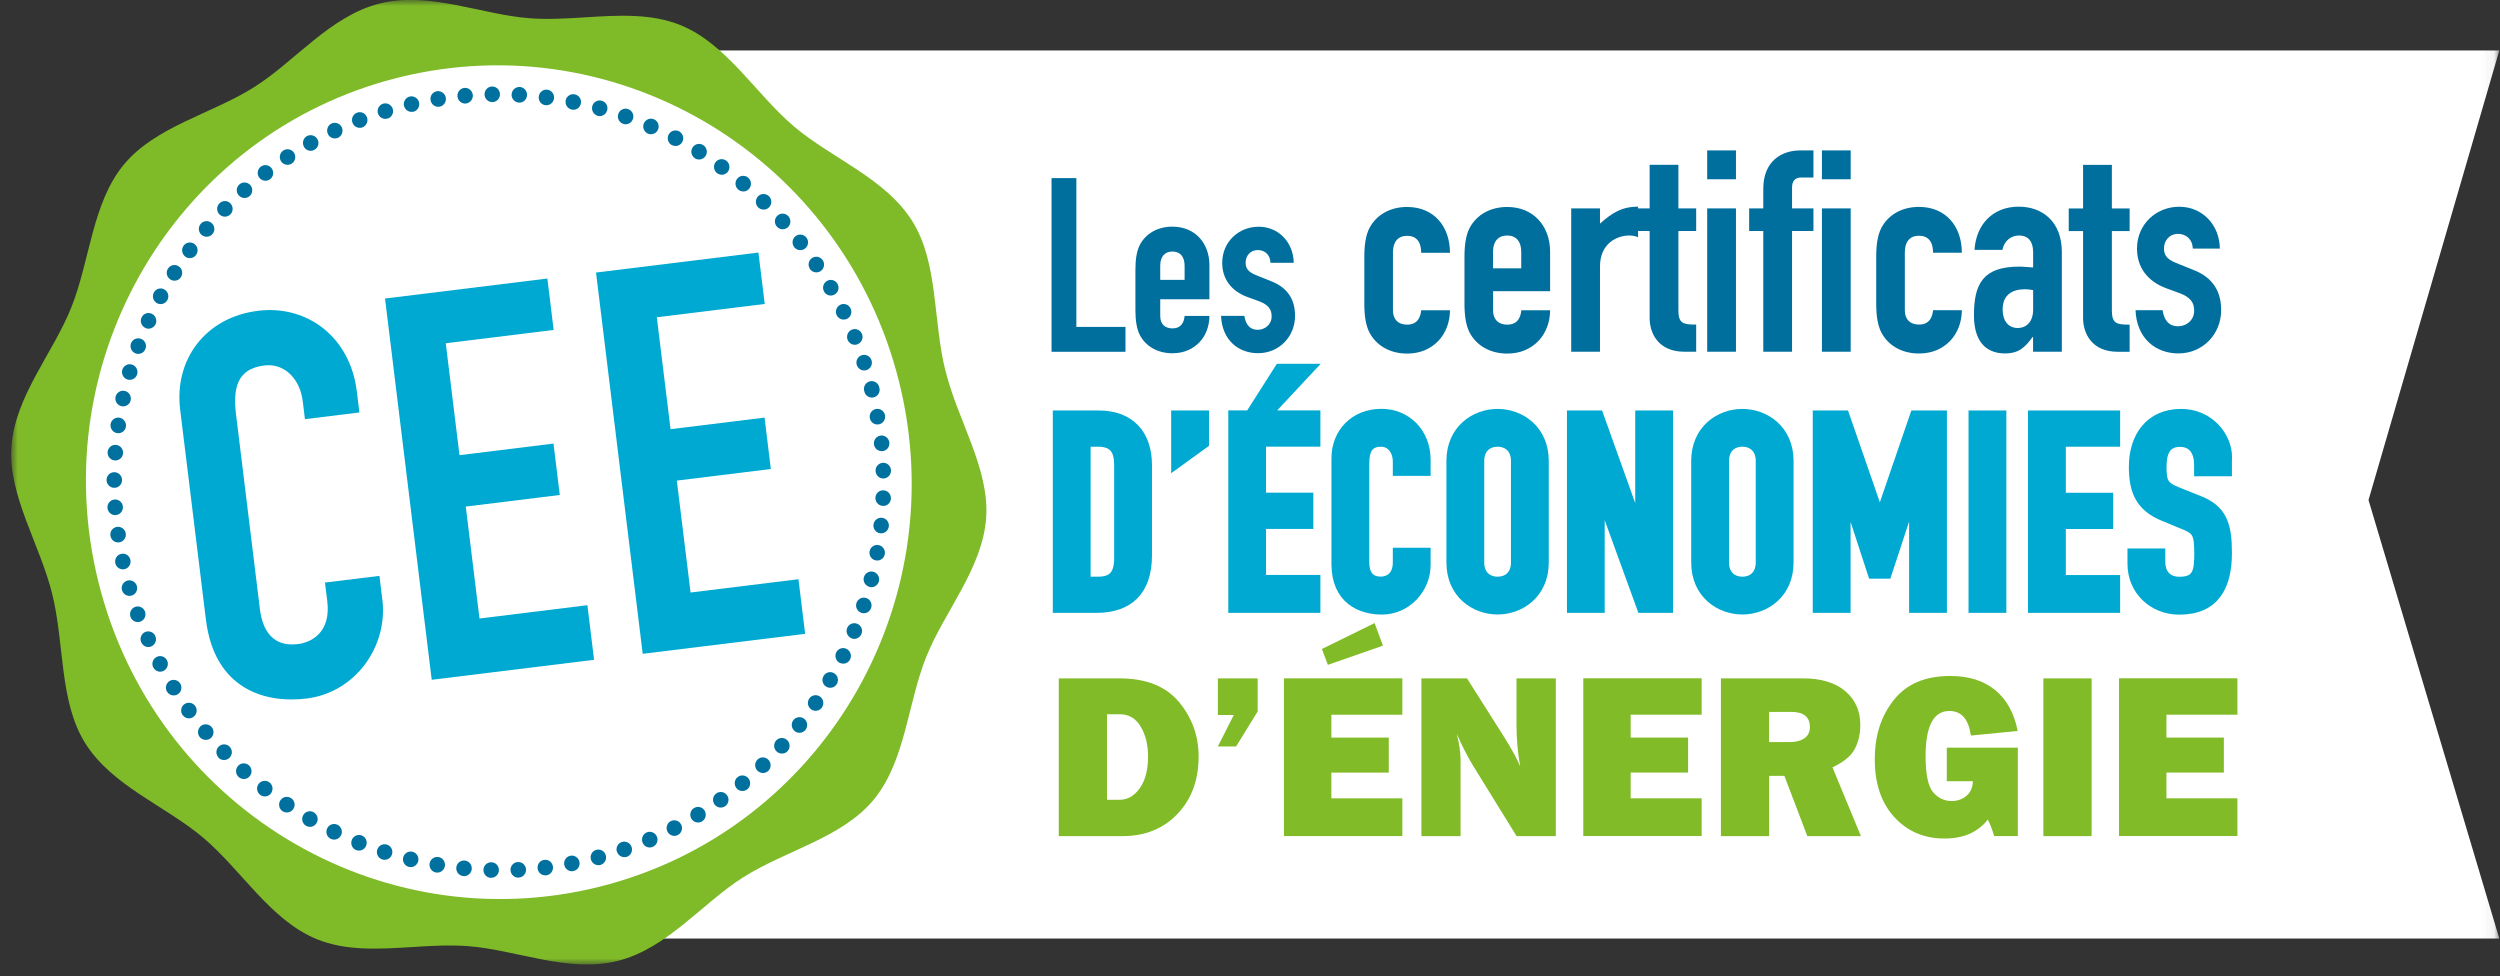
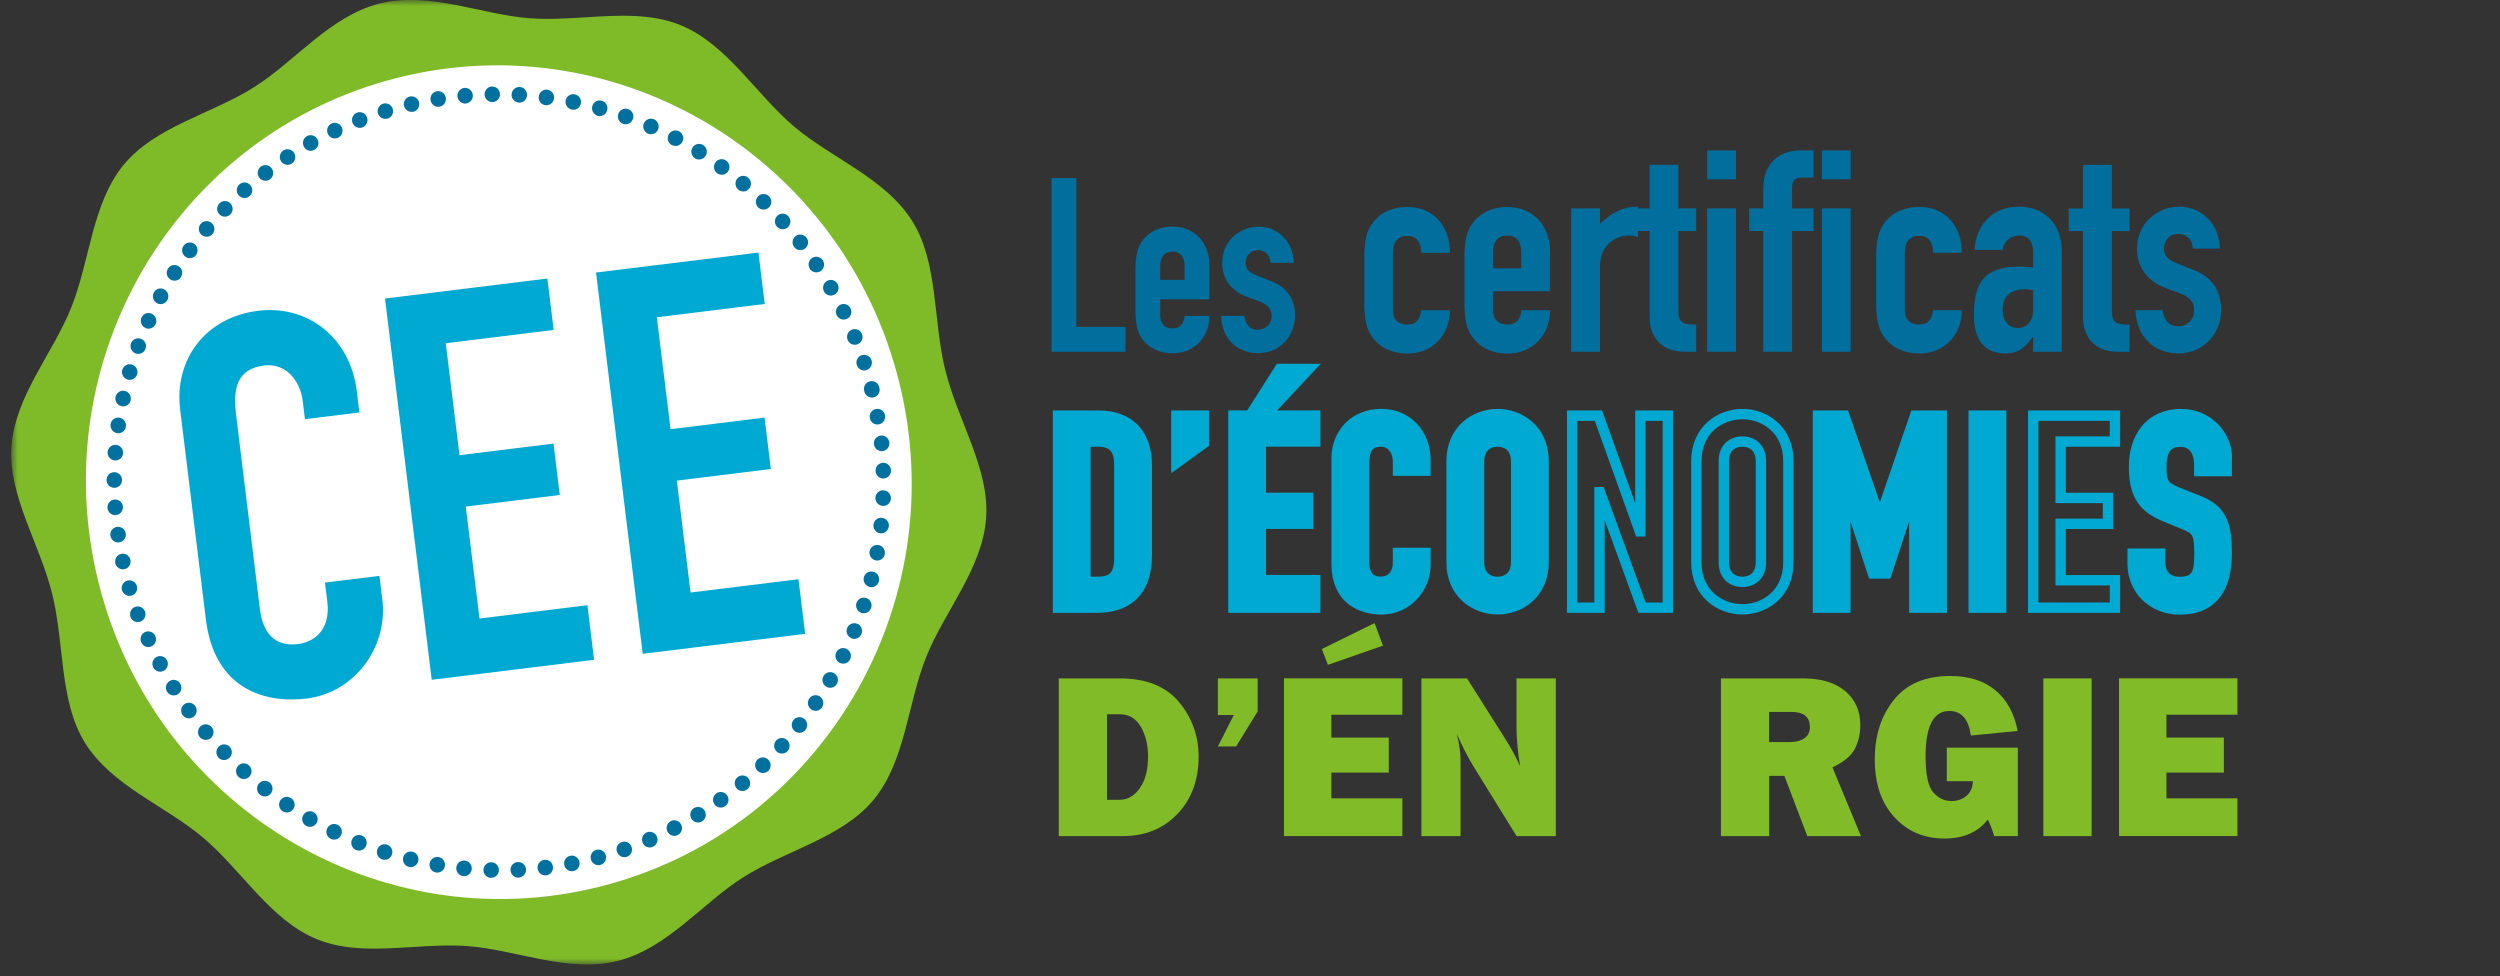
<svg xmlns="http://www.w3.org/2000/svg" width="210" height="82" viewBox="0 0 210 82" fill="none">
  <rect x="0" y="0" width="210" height="82" fill="#333333" stroke="none" />
  <g clip-path="url(#clip0_3725_975)">
    <mask id="mask0_3725_975" style="mask-type:luminance" maskUnits="userSpaceOnUse" x="0" y="0" width="210" height="82">
      <path d="M209.941 0H0.941V81.008H209.941V0Z" fill="white" />
    </mask>
    <g mask="url(#mask0_3725_975)">
-       <path d="M32.783 4.24V78.838H209.941L198.955 42.003L209.941 4.24H32.783Z" fill="white" />
      <path d="M88.33 14.961H90.415V27.46H94.54V29.55H88.33V14.961Z" fill="#006F9E" />
      <path d="M97.46 25.147V26.558C97.46 27.211 97.851 27.584 98.483 27.584C99.278 27.584 99.467 26.989 99.506 26.538H101.591C101.591 27.401 101.285 28.198 100.751 28.753C100.197 29.328 99.441 29.674 98.483 29.674C97.219 29.674 96.255 29.08 95.766 28.178C95.479 27.643 95.375 26.911 95.375 26.068V22.645C95.375 21.802 95.479 21.07 95.766 20.534C96.255 19.633 97.219 19.038 98.483 19.038C100.405 19.038 101.591 20.449 101.591 22.272V25.14H97.467L97.46 25.147ZM97.46 23.507H99.506V22.318C99.506 21.54 99.115 21.129 98.483 21.129C97.851 21.129 97.46 21.54 97.46 22.318V23.507Z" fill="#006F9E" />
      <path d="M106.719 22.07C106.699 21.371 106.211 21.005 105.657 21.005C105.005 21.005 104.634 21.515 104.634 22.05C104.634 22.442 104.738 22.808 105.514 23.115L106.738 23.605C108.289 24.2 108.784 25.304 108.784 26.532C108.784 28.25 107.475 29.668 105.676 29.668C104.041 29.668 102.653 28.584 102.568 26.532H104.53C104.614 27.107 104.875 27.702 105.65 27.702C106.243 27.702 106.817 27.27 106.817 26.578C106.817 26.003 106.569 25.617 105.774 25.31L104.771 24.945C103.461 24.455 102.666 23.468 102.666 22.076C102.666 20.312 104.054 19.045 105.729 19.045C107.403 19.045 108.648 20.358 108.674 22.076H106.712L106.719 22.07Z" fill="#006F9E" />
      <path d="M117.008 26.081C117.008 26.839 117.458 27.27 118.194 27.27C119.119 27.27 119.328 26.584 119.38 26.061H121.797C121.797 27.061 121.439 27.982 120.827 28.629C120.188 29.296 119.308 29.701 118.201 29.701C116.735 29.701 115.621 29.015 115.054 27.969C114.721 27.349 114.604 26.499 114.604 25.526V21.56C114.604 20.587 114.721 19.731 115.054 19.116C115.621 18.071 116.735 17.385 118.201 17.385C120.429 17.385 121.797 18.999 121.797 21.233H119.38C119.38 20.26 118.931 19.809 118.194 19.809C117.458 19.809 117.008 20.286 117.008 21.188V26.101V26.081ZM125.42 24.441V26.081C125.42 26.839 125.87 27.27 126.606 27.27C127.531 27.27 127.74 26.584 127.792 26.061H130.209C130.209 27.061 129.851 27.982 129.238 28.629C128.6 29.296 127.72 29.701 126.613 29.701C125.147 29.701 124.032 29.015 123.465 27.969C123.133 27.349 123.016 26.499 123.016 25.526V21.56C123.016 20.587 123.133 19.731 123.465 19.116C124.032 18.071 125.147 17.385 126.613 17.385C128.841 17.385 130.209 19.025 130.209 21.135V24.461H125.427L125.42 24.441ZM125.42 22.54H127.785V21.161C127.785 20.26 127.336 19.783 126.6 19.783C125.863 19.783 125.414 20.26 125.414 21.161V22.54H125.42ZM131.982 17.503H134.399V18.783C135.396 17.908 136.197 17.359 137.598 17.359V19.927C137.364 19.829 137.123 19.783 136.862 19.783C135.845 19.783 134.399 20.423 134.399 22.396V29.544H131.982V17.503ZM138.569 13.844H140.986V17.503H142.479V19.404H140.986V26.075C140.986 27.192 141.41 27.264 142.479 27.264V29.544H141.482C139.305 29.544 138.569 28.002 138.569 26.715V19.404H137.364V17.503H138.569V13.844ZM143.404 12.635H145.821V15.059H143.404V12.635ZM143.404 17.503H145.821V29.544H143.404V17.503ZM148.115 19.404H146.929V17.503H148.115V15.863C148.115 13.537 149.652 12.635 151.216 12.635H152.33V14.915H151.242C150.793 14.915 150.532 15.223 150.532 15.745V17.503H152.33V19.404H150.532V29.544H148.115V19.404ZM153.041 12.635H155.458V15.059H153.041V12.635ZM153.041 17.503H155.458V29.544H153.041V17.503ZM160.006 26.075C160.006 26.832 160.456 27.264 161.192 27.264C162.117 27.264 162.326 26.578 162.378 26.055H164.795C164.795 27.055 164.437 27.976 163.824 28.623C163.186 29.289 162.306 29.694 161.198 29.694C159.732 29.694 158.618 29.008 158.051 27.963C157.719 27.342 157.602 26.493 157.602 25.519V21.553C157.602 20.58 157.719 19.724 158.051 19.11C158.618 18.065 159.732 17.379 161.198 17.379C163.427 17.379 164.795 18.992 164.795 21.227H162.378C162.378 20.253 161.928 19.802 161.192 19.802C160.456 19.802 160.006 20.279 160.006 21.181V26.094V26.075ZM170.783 28.309H170.737C170.099 29.184 169.578 29.688 168.418 29.688C167.258 29.688 165.812 29.139 165.812 26.48C165.812 23.82 166.593 22.396 169.623 22.396C169.956 22.396 170.288 22.442 170.783 22.468V21.207C170.783 20.397 170.477 19.783 169.578 19.783C168.965 19.783 168.346 20.207 168.203 20.991H165.857C165.929 19.92 166.307 19.018 166.945 18.378C167.584 17.738 168.483 17.359 169.571 17.359C171.584 17.359 173.194 18.64 173.194 21.161V29.544H170.777V28.309H170.783ZM170.783 24.369C170.522 24.324 170.333 24.297 170.118 24.297C169.076 24.297 168.222 24.722 168.222 26.009C168.222 26.937 168.698 27.551 169.48 27.551C170.262 27.551 170.783 26.983 170.783 26.009V24.369ZM174.979 13.851H177.397V17.509H178.889V19.41H177.397V26.081C177.397 27.198 177.82 27.27 178.889 27.27V29.55H177.892C175.716 29.55 174.979 28.008 174.979 26.721V19.41H173.774V17.509H174.979V13.851ZM184.193 20.881C184.166 20.07 183.6 19.646 182.961 19.646C182.205 19.646 181.775 20.24 181.775 20.854C181.775 21.305 181.892 21.73 182.792 22.089L184.212 22.658C186.01 23.344 186.577 24.631 186.577 26.055C186.577 28.048 185.059 29.688 182.981 29.688C181.085 29.688 179.475 28.427 179.384 26.055H181.658C181.756 26.721 182.062 27.407 182.961 27.407C183.645 27.407 184.31 26.911 184.31 26.101C184.31 25.434 184.023 24.983 183.104 24.631L181.945 24.206C180.426 23.638 179.508 22.494 179.508 20.881C179.508 18.835 181.117 17.366 183.059 17.366C185 17.366 186.447 18.888 186.467 20.881H184.193Z" fill="#006F9E" />
      <path d="M91.178 37.09H92.24C93.595 37.09 94.025 37.816 94.025 39.083V46.858C94.025 48.243 93.53 48.876 92.24 48.876H91.178V37.097V37.09ZM88.871 51.046H92.083C94.794 51.046 96.332 49.621 96.332 46.629V39.083C96.332 36.476 94.885 34.915 92.285 34.915H88.871V51.046Z" stroke="#00A9D1" stroke-width="0.87" stroke-miterlimit="15.35" />
      <path d="M98.814 38.9L101.121 37.227V34.915H98.814V38.9Z" stroke="#00A9D1" stroke-width="0.87" stroke-miterlimit="15.35" />
      <path d="M105.461 34.189H106.953L109.938 30.994H107.494L105.461 34.189ZM103.611 51.045H110.478V48.732H105.911V43.996H109.886V41.82H105.911V37.083H110.478V34.908H103.611V51.039V51.045Z" stroke="#00A9D1" stroke-width="0.87" stroke-miterlimit="15.35" />
      <path d="M119.737 46.446H117.431V47.236C117.431 48.504 116.616 48.87 115.984 48.87C114.942 48.87 114.583 48.145 114.583 47.217V38.972C114.583 37.887 114.857 37.09 116.01 37.09C116.89 37.09 117.431 37.861 117.431 38.769V39.54H119.737V38.632C119.737 36.391 118.154 34.777 116.03 34.777C113.795 34.777 112.277 36.385 112.277 38.495V47.38C112.277 50.327 114.31 51.189 116.076 51.189C118.135 51.189 119.737 49.445 119.737 47.452V46.453V46.446Z" stroke="#00A9D1" stroke-width="0.87" stroke-miterlimit="15.35" />
      <path d="M124.241 38.723C124.241 37.613 124.964 37.09 125.798 37.09C126.632 37.09 127.355 37.613 127.355 38.723V47.243C127.355 48.354 126.632 48.876 125.798 48.876C124.964 48.876 124.241 48.354 124.241 47.243V38.723ZM121.934 47.243C121.934 49.869 123.922 51.182 125.798 51.182C127.675 51.182 129.662 49.869 129.662 47.243V38.723C129.662 36.097 127.675 34.784 125.798 34.784C123.922 34.784 121.934 36.097 121.934 38.723V47.243Z" stroke="#00A9D1" stroke-width="0.87" stroke-miterlimit="15.35" />
      <path d="M132.059 51.046H134.359V41.35H134.405L137.93 51.046H140.099V34.915H137.793V44.636H137.747L134.268 34.915H132.059V51.046Z" stroke="#00A9D1" stroke-width="0.87" stroke-miterlimit="15.35" />
      <path d="M144.803 38.723C144.803 37.613 145.526 37.09 146.36 37.09C147.194 37.09 147.917 37.613 147.917 38.723V47.243C147.917 48.354 147.194 48.876 146.36 48.876C145.526 48.876 144.803 48.354 144.803 47.243V38.723ZM142.496 47.243C142.496 49.869 144.483 51.182 146.36 51.182C148.236 51.182 150.224 49.869 150.224 47.243V38.723C150.224 36.097 148.236 34.784 146.36 34.784C144.483 34.784 142.496 36.097 142.496 38.723V47.243Z" stroke="#00A9D1" stroke-width="0.87" stroke-miterlimit="15.35" />
      <path d="M152.707 51.046H155.014V41.239H155.059L157.32 48.171H158.474L160.754 41.239H160.8V51.046H163.106V34.915H160.865L157.933 43.46H157.887L154.923 34.915H152.707V51.046Z" stroke="#00A9D1" stroke-width="0.87" stroke-miterlimit="15.35" />
      <path d="M168.098 34.915H165.791V51.046H168.098V34.915Z" stroke="#00A9D1" stroke-width="0.87" stroke-miterlimit="15.35" />
      <path d="M170.789 51.046H177.656V48.739H173.095V44.002H177.07V41.827H173.095V37.09H177.656V34.915H170.789V51.046Z" stroke="#00A9D1" stroke-width="0.87" stroke-miterlimit="15.35" />
      <path d="M187.06 38.429C187.06 36.639 185.522 34.784 183.215 34.784C180.57 34.784 179.26 36.757 179.26 39.2C179.26 41.219 179.781 42.532 181.769 43.349L183.417 44.028C184.544 44.479 184.753 44.754 184.753 46.478C184.753 47.949 184.642 48.883 183.078 48.883C181.906 48.883 181.449 48.066 181.449 47.23V46.505H179.143V47.367C179.143 49.543 180.837 51.196 183.072 51.196C186.056 51.196 187.047 49.177 187.047 46.459C187.047 44.1 186.662 42.813 184.629 42.042L182.863 41.337C181.664 40.86 181.554 40.428 181.554 39.187C181.554 38.122 181.847 37.103 183.111 37.103C184.284 37.103 184.74 37.985 184.74 39.05V39.573H187.047V38.442L187.06 38.429Z" stroke="#00A9D1" stroke-width="0.87" stroke-miterlimit="15.35" />
      <path d="M88.871 34.914H92.285C94.885 34.914 96.332 36.476 96.332 39.083V46.629C96.332 49.621 94.794 51.045 92.083 51.045H88.871V34.908V34.914ZM91.178 48.876H92.24C93.53 48.876 94.025 48.242 94.025 46.857V39.083C94.025 37.815 93.595 37.09 92.24 37.09H91.178V48.876Z" fill="#00A9D1" />
      <path d="M98.795 34.915H101.101V37.227L98.795 38.906V34.921V34.915Z" fill="#00A9D1" />
      <path d="M103.584 34.914H110.452V37.09H105.884V41.827H109.865V44.002H105.884V48.739H110.452V51.052H103.584V34.914ZM107.474 30.994H109.917L106.933 34.189H105.441L107.474 30.994Z" fill="#00A9D1" />
      <path d="M119.698 47.445C119.698 49.438 118.095 51.182 116.037 51.182C114.271 51.182 112.238 50.32 112.238 47.373V38.488C112.238 36.378 113.749 34.77 115.991 34.77C118.232 34.77 119.698 36.378 119.698 38.625V39.533H117.392V38.762C117.392 37.854 116.851 37.083 115.965 37.083C114.812 37.083 114.538 37.874 114.538 38.965V47.217C114.538 48.144 114.903 48.87 115.939 48.87C116.571 48.87 117.385 48.504 117.385 47.236V46.446H119.692V47.445H119.698Z" fill="#00A9D1" />
      <path d="M121.861 38.717C121.861 36.09 123.848 34.77 125.724 34.77C127.601 34.77 129.588 36.084 129.588 38.717V47.236C129.588 49.863 127.601 51.182 125.724 51.182C123.848 51.182 121.861 49.869 121.861 47.236V38.717ZM124.167 47.236C124.167 48.347 124.89 48.87 125.724 48.87C126.558 48.87 127.282 48.347 127.282 47.236V38.717C127.282 37.606 126.558 37.083 125.724 37.083C124.89 37.083 124.167 37.606 124.167 38.717V47.236Z" fill="#00A9D1" />
-       <path d="M131.986 34.915H134.201L137.681 44.636H137.726V34.915H140.033V51.052H137.863L134.338 41.35H134.293V51.052H131.986V34.915Z" fill="#00A9D1" />
-       <path d="M142.424 38.717C142.424 36.09 144.412 34.77 146.288 34.77C148.165 34.77 150.152 36.084 150.152 38.717V47.236C150.152 49.863 148.165 51.182 146.288 51.182C144.412 51.182 142.424 49.869 142.424 47.236V38.717ZM144.731 47.236C144.731 48.347 145.454 48.87 146.288 48.87C147.122 48.87 147.845 48.347 147.845 47.236V38.717C147.845 37.606 147.122 37.083 146.288 37.083C145.454 37.083 144.731 37.606 144.731 38.717V47.236Z" fill="#00A9D1" />
      <path d="M152.641 34.915H154.856L157.815 43.46H157.86L160.799 34.915H163.034V51.052H160.727V41.239H160.682L158.401 48.177H157.248L154.987 41.239H154.941V51.052H152.635V34.915H152.641Z" fill="#00A9D1" />
      <path d="M165.727 34.915H168.033V51.052H165.727V34.915Z" fill="#00A9D1" />
-       <path d="M170.697 34.915H177.571V37.09H173.004V41.827H176.985V44.002H173.004V48.739H177.571V51.052H170.697V34.915Z" fill="#00A9D1" />
      <path d="M186.947 39.56H184.64V39.037C184.64 37.972 184.191 37.09 183.011 37.09C181.747 37.09 181.454 38.109 181.454 39.174C181.454 40.422 181.565 40.853 182.764 41.33L184.529 42.036C186.562 42.807 186.947 44.1 186.947 46.453C186.947 49.17 185.95 51.189 182.972 51.189C180.737 51.189 179.037 49.536 179.037 47.361V46.498H181.343V47.224C181.343 48.06 181.793 48.876 182.972 48.876C184.529 48.876 184.647 47.949 184.647 46.472C184.647 44.747 184.445 44.479 183.311 44.022L181.662 43.343C179.675 42.526 179.154 41.213 179.154 39.194C179.154 36.744 180.464 34.777 183.109 34.777C185.416 34.777 186.953 36.633 186.953 38.423V39.553L186.947 39.56Z" fill="#00A9D1" />
      <path d="M88.936 70.234V56.984H94.045C96.266 56.984 97.928 57.644 99.029 58.964C100.131 60.284 100.684 61.813 100.684 63.544C100.684 65.523 100.091 67.131 98.905 68.372C97.719 69.614 96.182 70.234 94.292 70.234H88.93H88.936ZM92.989 67.183H94.045C94.716 67.183 95.283 66.856 95.745 66.203C96.208 65.55 96.436 64.661 96.436 63.537C96.436 62.57 96.234 61.741 95.823 61.042C95.413 60.343 94.82 59.996 94.045 59.996H92.989V67.19V67.183Z" fill="#81BB27" />
      <path d="M105.644 56.984V59.761L103.833 62.701H102.301L103.637 60.062H102.301V56.984H105.644Z" fill="#81BB27" />
      <path d="M117.797 67.065V70.227H107.854V56.978H117.797V60.035H111.835V61.956H116.657V64.896H111.835V67.059H117.797V67.065ZM111.04 54.515L115.464 52.339L116.168 54.234L111.542 55.847L111.04 54.521V54.515Z" fill="#81BB27" />
      <path d="M130.696 70.234H127.393L123.776 64.38C123.314 63.629 122.845 62.721 122.369 61.643C122.584 62.499 122.688 63.224 122.688 63.818V70.234H119.398V56.984H123.229L126.304 61.839C126.917 62.806 127.38 63.648 127.699 64.38C127.49 63.25 127.386 62.087 127.386 60.904V56.984H130.69V70.234H130.696Z" fill="#81BB27" />
-       <path d="M142.939 67.065V70.227H132.996V56.977H142.939V60.035H136.977V61.956H141.799V64.896H136.977V67.059H142.939V67.065Z" fill="#81BB27" />
      <path d="M156.312 70.234H151.816L149.887 65.171H148.61V70.234H144.557V56.984H151.457C152.982 56.984 154.161 57.344 155.002 58.056C155.842 58.768 156.266 59.715 156.266 60.885C156.266 61.649 156.11 62.322 155.803 62.91C155.497 63.498 154.865 64.014 153.927 64.459L156.318 70.234H156.312ZM148.603 62.335H150.337C150.845 62.335 151.255 62.231 151.568 62.015C151.881 61.8 152.031 61.486 152.031 61.074C152.031 60.225 151.51 59.8 150.473 59.8H148.603V62.335Z" fill="#81BB27" />
      <path d="M169.498 62.806V70.227H167.51C167.347 69.679 167.171 69.215 166.976 68.842C166.155 69.901 164.943 70.436 163.334 70.436C161.633 70.436 160.232 69.842 159.131 68.646C158.03 67.451 157.482 65.837 157.482 63.798C157.482 61.76 158.01 60.153 159.072 58.807C160.134 57.461 161.711 56.782 163.809 56.782C165.386 56.782 166.65 57.18 167.614 57.984C168.579 58.787 169.198 59.924 169.484 61.401L165.555 61.786C165.36 60.408 164.761 59.722 163.744 59.722C162.415 59.722 161.75 60.989 161.75 63.524C161.75 65.059 161.965 66.066 162.389 66.556C162.812 67.046 163.334 67.287 163.94 67.287C164.428 67.287 164.845 67.137 165.191 66.843C165.536 66.543 165.712 66.138 165.718 65.621H163.529V62.806H169.484H169.498Z" fill="#81BB27" />
      <path d="M175.696 56.984V70.234H171.643V56.984H175.696Z" fill="#81BB27" />
      <path d="M187.944 67.065V70.227H178V56.977H187.944V60.035H181.982V61.956H186.803V64.896H181.982V67.059H187.944V67.065Z" fill="#81BB27" />
      <path d="M79.411 31.125C78.362 26.911 78.825 22.109 76.655 18.613C74.407 14.988 69.885 13.321 66.705 10.63C63.493 7.912 61.069 3.717 57.192 2.123C54.723 1.111 51.941 1.28 49.145 1.457C47.588 1.555 46.031 1.646 44.526 1.535C40.46 1.241 36.068 -0.752 31.898 0.294C27.728 1.339 24.789 5.161 21.329 7.33C17.752 9.584 13.067 10.617 10.415 13.811C7.737 17.039 7.562 21.887 5.998 25.8C4.46 29.681 1.248 33.281 0.961 37.541C0.687 41.65 3.339 45.668 4.382 49.882C5.431 54.096 4.968 58.898 7.138 62.394C9.386 66.02 13.908 67.686 17.081 70.378C20.293 73.096 22.717 77.29 26.594 78.884C29.057 79.897 31.846 79.727 34.641 79.551C36.198 79.453 37.756 79.361 39.267 79.472C43.333 79.766 47.725 81.759 51.895 80.713C56.065 79.668 59.004 75.846 62.464 73.671C66.047 71.416 70.725 70.384 73.377 67.189C76.055 63.962 76.231 59.114 77.795 55.201C79.339 51.333 82.552 47.726 82.838 43.473C83.118 39.364 80.46 35.346 79.418 31.131" fill="#7FBA28" />
      <path d="M75.528 32.092C70.863 13.328 52.019 1.875 33.449 6.52C14.879 11.159 3.6 30.139 8.272 48.909C12.937 67.68 31.781 79.132 50.351 74.487C68.921 69.842 80.2 50.862 75.528 32.092Z" fill="white" />
      <path d="M49.634 72.188C49.542 71.835 49.745 71.475 50.096 71.384C50.442 71.293 50.8 71.502 50.891 71.854C50.983 72.201 50.781 72.56 50.429 72.658H50.422C50.077 72.743 49.725 72.534 49.634 72.188ZM48.161 73.174C47.809 73.24 47.464 73.011 47.399 72.651C47.327 72.299 47.562 71.952 47.914 71.88C48.265 71.815 48.611 72.05 48.676 72.403C48.741 72.749 48.526 73.083 48.194 73.161H48.161M51.823 71.56C51.706 71.221 51.888 70.842 52.227 70.731C52.566 70.62 52.937 70.796 53.054 71.142C53.172 71.482 52.989 71.861 52.657 71.972L52.605 71.985C52.279 72.063 51.947 71.887 51.836 71.56M45.881 73.527C45.522 73.573 45.203 73.311 45.157 72.952C45.118 72.593 45.366 72.266 45.724 72.227C46.083 72.181 46.408 72.436 46.447 72.802C46.487 73.135 46.272 73.436 45.965 73.514L45.887 73.527M53.98 70.783C53.843 70.45 53.993 70.064 54.325 69.921C54.657 69.783 55.035 69.94 55.179 70.273C55.322 70.606 55.166 70.992 54.833 71.136L54.736 71.168C54.429 71.247 54.103 71.09 53.98 70.789M43.568 73.723C43.209 73.743 42.903 73.462 42.883 73.096C42.87 72.73 43.144 72.423 43.502 72.41C43.861 72.39 44.167 72.671 44.187 73.03C44.2 73.35 43.991 73.625 43.698 73.697L43.568 73.716M56.065 69.855C55.902 69.535 56.032 69.136 56.345 68.973C56.664 68.81 57.055 68.941 57.218 69.261C57.381 69.581 57.257 69.979 56.938 70.143L56.801 70.195C56.514 70.267 56.208 70.13 56.065 69.855ZM41.248 73.743C40.89 73.736 40.603 73.436 40.609 73.07C40.616 72.704 40.916 72.423 41.274 72.429C41.632 72.436 41.919 72.736 41.906 73.096C41.906 73.396 41.691 73.651 41.417 73.716L41.248 73.736M58.078 68.777C57.896 68.463 57.987 68.058 58.3 67.876C58.606 67.686 59.01 67.791 59.192 68.098C59.375 68.411 59.277 68.816 58.971 68.999C58.912 69.032 58.853 69.058 58.788 69.071C58.521 69.136 58.228 69.025 58.078 68.771M38.922 73.592C38.563 73.56 38.296 73.24 38.329 72.88C38.361 72.514 38.674 72.253 39.039 72.286C39.397 72.318 39.658 72.638 39.626 73.004C39.599 73.285 39.397 73.514 39.137 73.579C39.065 73.599 38.993 73.605 38.922 73.592ZM60.013 67.562C59.805 67.261 59.877 66.856 60.17 66.647C60.463 66.438 60.867 66.51 61.075 66.804C61.284 67.098 61.212 67.51 60.919 67.719C60.854 67.764 60.776 67.797 60.704 67.817C60.45 67.882 60.176 67.784 60.013 67.562ZM36.622 73.292C36.27 73.233 36.029 72.893 36.087 72.534C36.146 72.174 36.478 71.933 36.837 71.992C37.189 72.05 37.43 72.39 37.371 72.749C37.325 73.017 37.13 73.22 36.889 73.279C36.811 73.298 36.719 73.305 36.628 73.292M61.864 66.203C61.636 65.922 61.675 65.51 61.955 65.282C62.229 65.053 62.639 65.099 62.867 65.38C63.095 65.661 63.056 66.072 62.776 66.301C62.698 66.366 62.613 66.406 62.522 66.425C62.287 66.484 62.027 66.406 61.857 66.203M34.348 72.821C34.002 72.736 33.781 72.377 33.866 72.031C33.95 71.678 34.302 71.462 34.647 71.547C34.999 71.632 35.214 71.985 35.13 72.338C35.071 72.586 34.882 72.763 34.66 72.821C34.563 72.847 34.452 72.847 34.354 72.821M63.61 64.726C63.362 64.459 63.376 64.047 63.636 63.799C63.897 63.55 64.307 63.563 64.555 63.831C64.802 64.093 64.789 64.511 64.529 64.759C64.451 64.838 64.346 64.89 64.242 64.916C64.021 64.968 63.779 64.903 63.61 64.726ZM32.113 72.194C31.767 72.083 31.578 71.717 31.689 71.371C31.8 71.025 32.165 70.835 32.504 70.946C32.849 71.057 33.038 71.423 32.927 71.769C32.862 71.998 32.68 72.155 32.465 72.207C32.354 72.233 32.23 72.233 32.113 72.194ZM65.239 63.126C64.972 62.877 64.959 62.466 65.2 62.198C65.441 61.937 65.852 61.917 66.119 62.165C66.386 62.414 66.399 62.825 66.158 63.093C66.073 63.191 65.956 63.256 65.838 63.282C65.63 63.335 65.408 63.282 65.239 63.126ZM29.917 71.41C29.585 71.279 29.422 70.894 29.552 70.554C29.682 70.215 30.06 70.051 30.393 70.182C30.732 70.319 30.888 70.698 30.758 71.038C30.679 71.24 30.51 71.384 30.314 71.43C30.191 71.462 30.054 71.456 29.917 71.404M66.751 61.407C66.471 61.179 66.425 60.767 66.646 60.486C66.874 60.205 67.278 60.16 67.559 60.382C67.839 60.61 67.884 61.022 67.663 61.309C67.572 61.427 67.448 61.499 67.311 61.538C67.122 61.584 66.914 61.545 66.751 61.414M27.786 70.463C27.46 70.306 27.324 69.914 27.48 69.587C27.637 69.261 28.021 69.123 28.347 69.28C28.672 69.437 28.809 69.829 28.653 70.156C28.562 70.339 28.405 70.463 28.223 70.508C28.086 70.541 27.93 70.535 27.786 70.463ZM68.145 59.591C67.845 59.382 67.774 58.977 67.976 58.676C68.178 58.383 68.582 58.304 68.881 58.513C69.174 58.722 69.246 59.127 69.044 59.428C68.953 59.559 68.816 59.657 68.666 59.689C68.49 59.735 68.301 59.702 68.138 59.591M25.714 69.372C25.402 69.195 25.291 68.79 25.467 68.477C25.643 68.163 26.04 68.052 26.353 68.228C26.666 68.411 26.776 68.81 26.601 69.123C26.509 69.287 26.359 69.391 26.197 69.437C26.04 69.476 25.871 69.457 25.721 69.372M69.409 57.683C69.096 57.494 68.992 57.095 69.181 56.782C69.364 56.468 69.761 56.364 70.067 56.553C70.38 56.736 70.478 57.141 70.295 57.455C70.204 57.611 70.061 57.716 69.898 57.755C69.735 57.794 69.566 57.775 69.409 57.683ZM23.733 68.143C23.434 67.941 23.356 67.529 23.551 67.229C23.753 66.928 24.151 66.843 24.457 67.046C24.756 67.242 24.841 67.653 24.639 67.954C24.548 68.098 24.405 68.189 24.255 68.228C24.085 68.274 23.896 68.248 23.74 68.143M70.536 55.684C70.217 55.521 70.087 55.129 70.243 54.802C70.4 54.475 70.79 54.345 71.116 54.508C71.436 54.672 71.572 55.063 71.409 55.39C71.325 55.567 71.168 55.684 70.986 55.73C70.843 55.763 70.686 55.749 70.536 55.678M21.851 66.765C21.564 66.543 21.512 66.131 21.727 65.844C21.948 65.556 22.359 65.504 22.639 65.726C22.926 65.948 22.978 66.36 22.756 66.647C22.665 66.771 22.535 66.85 22.398 66.882C22.209 66.928 22.007 66.889 21.844 66.765M71.514 53.607C71.181 53.469 71.025 53.077 71.162 52.751C71.299 52.417 71.677 52.261 72.009 52.398C72.341 52.535 72.504 52.921 72.361 53.26C72.283 53.456 72.107 53.593 71.918 53.646C71.787 53.678 71.644 53.672 71.514 53.613M20.046 65.269C19.778 65.027 19.752 64.609 19.994 64.341C20.228 64.067 20.639 64.047 20.912 64.289C21.179 64.53 21.205 64.949 20.964 65.216C20.873 65.321 20.762 65.386 20.639 65.419C20.436 65.471 20.215 65.419 20.046 65.269ZM72.354 51.477C72.015 51.359 71.826 50.987 71.944 50.647C72.055 50.307 72.426 50.118 72.765 50.235C73.104 50.346 73.293 50.719 73.175 51.065C73.103 51.287 72.928 51.444 72.719 51.496C72.602 51.522 72.472 51.522 72.354 51.477ZM18.364 63.642C18.11 63.38 18.117 62.962 18.371 62.714C18.632 62.459 19.042 62.466 19.29 62.727C19.544 62.989 19.537 63.4 19.277 63.655C19.192 63.74 19.088 63.792 18.977 63.825C18.762 63.877 18.521 63.825 18.352 63.648M73.032 49.294C72.686 49.203 72.472 48.844 72.563 48.497C72.654 48.145 73.006 47.936 73.358 48.027C73.703 48.118 73.918 48.478 73.827 48.831C73.768 49.072 73.579 49.249 73.358 49.308C73.26 49.334 73.149 49.334 73.038 49.308M16.788 61.924C16.553 61.649 16.592 61.231 16.859 60.996C17.133 60.761 17.544 60.8 17.778 61.074C18.013 61.349 17.98 61.767 17.706 62.002C17.628 62.067 17.537 62.113 17.446 62.133C17.211 62.191 16.957 62.12 16.788 61.924ZM73.566 47.073C73.214 47.008 72.98 46.668 73.045 46.309C73.11 45.956 73.449 45.721 73.801 45.786C74.153 45.851 74.387 46.191 74.322 46.55C74.276 46.812 74.081 47.008 73.84 47.067C73.749 47.086 73.657 47.093 73.566 47.073ZM15.341 60.075C15.133 59.781 15.191 59.369 15.485 59.153C15.771 58.944 16.182 59.01 16.397 59.297C16.605 59.591 16.547 60.003 16.253 60.212C16.182 60.264 16.11 60.303 16.032 60.323C15.784 60.388 15.511 60.297 15.348 60.068M73.944 44.8C73.592 44.76 73.332 44.434 73.371 44.074C73.41 43.709 73.736 43.454 74.087 43.493C74.446 43.532 74.706 43.859 74.661 44.218C74.628 44.499 74.426 44.715 74.172 44.78C74.1 44.8 74.022 44.806 73.944 44.793M14.038 58.115C13.843 57.807 13.934 57.403 14.24 57.206C14.54 57.017 14.944 57.108 15.139 57.416C15.328 57.723 15.237 58.128 14.937 58.317C14.879 58.356 14.813 58.383 14.748 58.396C14.481 58.461 14.194 58.356 14.038 58.108M74.159 42.493C73.801 42.48 73.521 42.173 73.534 41.814C73.547 41.454 73.846 41.167 74.211 41.187C74.57 41.2 74.85 41.507 74.837 41.873C74.824 42.167 74.622 42.415 74.348 42.48C74.289 42.493 74.231 42.5 74.166 42.5M12.878 56.076C12.709 55.756 12.826 55.364 13.145 55.188C13.458 55.018 13.856 55.142 14.025 55.456C14.194 55.776 14.071 56.174 13.758 56.344L13.608 56.403C13.328 56.475 13.022 56.344 12.878 56.07M74.218 40.194C73.859 40.206 73.56 39.919 73.547 39.553C73.534 39.194 73.814 38.893 74.172 38.874C74.531 38.861 74.83 39.148 74.843 39.514C74.856 39.828 74.641 40.096 74.355 40.174L74.218 40.194ZM11.862 53.959C11.718 53.626 11.862 53.241 12.188 53.09C12.513 52.947 12.904 53.09 13.048 53.43C13.191 53.757 13.048 54.149 12.722 54.293L12.618 54.332C12.318 54.41 11.999 54.26 11.868 53.959M74.12 37.894C73.762 37.926 73.442 37.665 73.41 37.306C73.371 36.946 73.631 36.626 73.99 36.587C74.348 36.548 74.667 36.816 74.706 37.175C74.739 37.508 74.531 37.802 74.218 37.881L74.126 37.894M10.963 51.823C10.839 51.477 11.015 51.104 11.347 50.98C11.686 50.856 12.057 51.032 12.181 51.372C12.305 51.712 12.129 52.091 11.797 52.215L11.732 52.234C11.412 52.313 11.08 52.143 10.963 51.823ZM73.814 35.646C73.462 35.712 73.123 35.47 73.064 35.111C72.999 34.751 73.24 34.411 73.592 34.353C73.944 34.294 74.283 34.529 74.341 34.888C74.4 35.228 74.192 35.555 73.859 35.64H73.814M10.246 49.582C10.148 49.236 10.35 48.87 10.689 48.772C11.034 48.674 11.393 48.87 11.497 49.223C11.595 49.569 11.393 49.935 11.054 50.033H11.034C10.695 50.124 10.35 49.922 10.252 49.582M72.608 32.902V32.863L72.589 32.83C72.504 32.477 72.713 32.125 73.064 32.033C73.416 31.948 73.768 32.157 73.853 32.51V32.543L73.872 32.582C73.957 32.935 73.749 33.288 73.397 33.379C73.045 33.464 72.693 33.248 72.608 32.896M10.454 47.811C10.102 47.883 9.757 47.661 9.685 47.302C9.614 46.949 9.829 46.596 10.187 46.524C10.533 46.446 10.884 46.675 10.956 47.034C11.028 47.38 10.813 47.72 10.48 47.805H10.461M71.97 30.661C71.859 30.322 72.041 29.949 72.387 29.838C72.726 29.727 73.097 29.916 73.208 30.263C73.319 30.609 73.13 30.975 72.791 31.086L72.745 31.099C72.419 31.184 72.081 30.994 71.97 30.661ZM10.011 45.557C9.653 45.61 9.327 45.355 9.275 44.995C9.223 44.636 9.47 44.309 9.829 44.257C10.187 44.212 10.513 44.46 10.565 44.819C10.611 45.159 10.402 45.466 10.083 45.544L10.011 45.557ZM71.201 28.544C71.064 28.211 71.227 27.826 71.559 27.689C71.892 27.558 72.269 27.715 72.406 28.054C72.543 28.394 72.38 28.773 72.048 28.91L71.963 28.943C71.657 29.021 71.325 28.858 71.201 28.551M9.725 43.271C9.366 43.297 9.053 43.022 9.027 42.657C9.001 42.297 9.275 41.984 9.627 41.958C9.985 41.931 10.298 42.206 10.324 42.565C10.344 42.885 10.135 43.173 9.835 43.245L9.725 43.264M70.282 26.48C70.126 26.153 70.256 25.761 70.582 25.604C70.901 25.441 71.292 25.578 71.448 25.905C71.605 26.232 71.475 26.624 71.155 26.78L71.025 26.826C70.732 26.898 70.426 26.761 70.282 26.48ZM9.601 40.977C9.242 40.977 8.949 40.677 8.949 40.318C8.949 39.952 9.242 39.664 9.601 39.664C9.959 39.664 10.252 39.965 10.252 40.324C10.252 40.631 10.044 40.886 9.764 40.958L9.601 40.977ZM69.227 24.5C69.044 24.187 69.148 23.788 69.461 23.599C69.774 23.416 70.171 23.527 70.347 23.84C70.53 24.154 70.426 24.552 70.113 24.735L69.943 24.807C69.67 24.879 69.37 24.755 69.227 24.5ZM9.64 38.678C9.282 38.652 9.014 38.331 9.04 37.972C9.066 37.613 9.379 37.338 9.738 37.371C10.096 37.397 10.363 37.711 10.337 38.07C10.318 38.364 10.109 38.593 9.848 38.658C9.783 38.671 9.712 38.684 9.64 38.678ZM68.034 22.586C67.832 22.285 67.91 21.874 68.204 21.678C68.503 21.475 68.907 21.554 69.109 21.854C69.311 22.155 69.233 22.56 68.94 22.769C68.875 22.815 68.803 22.841 68.731 22.86C68.477 22.926 68.191 22.828 68.034 22.593M9.842 36.385C9.484 36.332 9.242 35.999 9.288 35.64C9.34 35.28 9.666 35.032 10.024 35.084C10.383 35.137 10.624 35.47 10.578 35.829C10.546 36.104 10.344 36.306 10.096 36.371C10.018 36.391 9.933 36.398 9.848 36.385M66.718 20.763C66.49 20.476 66.542 20.064 66.822 19.842C67.103 19.62 67.513 19.672 67.735 19.953C67.963 20.24 67.91 20.652 67.63 20.874C67.559 20.933 67.474 20.972 67.383 20.992C67.142 21.051 66.881 20.972 66.718 20.763ZM10.2 34.117C9.848 34.039 9.627 33.686 9.705 33.333C9.783 32.981 10.129 32.758 10.48 32.837C10.832 32.915 11.054 33.268 10.976 33.621C10.924 33.876 10.728 34.059 10.5 34.117C10.402 34.144 10.305 34.144 10.2 34.117ZM65.265 19.045C65.017 18.777 65.037 18.359 65.304 18.117C65.571 17.869 65.975 17.888 66.223 18.163C66.464 18.431 66.444 18.842 66.184 19.091C66.099 19.162 66.001 19.215 65.904 19.241C65.682 19.3 65.434 19.228 65.265 19.045ZM10.715 31.883C10.37 31.778 10.174 31.413 10.272 31.066C10.376 30.72 10.735 30.517 11.08 30.622C11.425 30.727 11.621 31.086 11.523 31.439C11.458 31.667 11.275 31.831 11.054 31.89C10.95 31.916 10.832 31.916 10.715 31.883ZM63.695 17.431C63.434 17.176 63.428 16.765 63.669 16.497C63.916 16.235 64.327 16.229 64.587 16.477C64.848 16.726 64.861 17.144 64.614 17.405C64.522 17.496 64.418 17.562 64.301 17.588C64.092 17.64 63.864 17.588 63.695 17.431ZM11.386 29.688C11.054 29.557 10.878 29.185 11.002 28.845C11.126 28.505 11.503 28.335 11.836 28.459C12.175 28.584 12.351 28.962 12.22 29.302C12.142 29.518 11.973 29.662 11.771 29.707C11.647 29.74 11.516 29.733 11.386 29.688ZM62.02 15.928C61.74 15.7 61.701 15.282 61.929 15.007C62.157 14.726 62.568 14.687 62.841 14.922C63.121 15.151 63.16 15.569 62.932 15.85C62.841 15.961 62.724 16.033 62.594 16.066C62.398 16.111 62.19 16.072 62.02 15.935M12.214 27.545C11.881 27.395 11.738 27.003 11.888 26.676C12.038 26.343 12.422 26.199 12.748 26.356C13.074 26.506 13.217 26.898 13.074 27.225C12.982 27.414 12.826 27.538 12.637 27.59C12.5 27.623 12.351 27.617 12.214 27.551M60.248 14.556C59.955 14.347 59.89 13.936 60.092 13.642C60.3 13.348 60.711 13.282 60.997 13.491C61.29 13.7 61.362 14.112 61.154 14.406C61.062 14.537 60.926 14.628 60.782 14.661C60.606 14.707 60.411 14.674 60.248 14.556ZM13.184 25.467C12.872 25.291 12.754 24.892 12.924 24.572C13.093 24.252 13.491 24.134 13.803 24.311C14.116 24.487 14.233 24.886 14.064 25.199C13.973 25.369 13.823 25.48 13.654 25.526C13.497 25.565 13.334 25.546 13.184 25.467ZM58.384 13.302C58.078 13.113 57.98 12.707 58.169 12.4C58.358 12.087 58.756 11.995 59.062 12.185C59.368 12.374 59.466 12.779 59.277 13.086C59.186 13.237 59.036 13.341 58.88 13.38C58.717 13.42 58.534 13.4 58.384 13.309M14.305 23.468C13.999 23.272 13.914 22.867 14.11 22.566C14.299 22.259 14.703 22.168 15.002 22.364C15.309 22.553 15.393 22.965 15.204 23.272C15.113 23.422 14.97 23.52 14.813 23.559C14.644 23.599 14.462 23.573 14.305 23.474M56.443 12.198C56.123 12.028 56 11.636 56.163 11.309C56.332 10.989 56.723 10.865 57.042 11.028C57.355 11.198 57.485 11.597 57.322 11.91C57.231 12.087 57.075 12.198 56.905 12.244C56.755 12.283 56.599 12.263 56.449 12.191M15.563 21.554C15.276 21.338 15.211 20.927 15.426 20.633C15.634 20.345 16.045 20.28 16.332 20.495C16.625 20.711 16.683 21.122 16.468 21.416C16.377 21.547 16.247 21.625 16.104 21.665C15.921 21.71 15.719 21.678 15.556 21.554M54.423 11.224C54.097 11.081 53.941 10.689 54.084 10.362C54.227 10.029 54.612 9.879 54.938 10.022C55.263 10.166 55.42 10.551 55.276 10.885C55.192 11.081 55.029 11.211 54.833 11.257C54.697 11.29 54.553 11.283 54.416 11.224M16.931 19.731C16.657 19.496 16.625 19.078 16.859 18.803C17.094 18.529 17.504 18.496 17.778 18.738C18.052 18.973 18.084 19.385 17.85 19.659C17.759 19.77 17.641 19.835 17.511 19.868C17.316 19.92 17.101 19.868 16.931 19.731ZM52.338 10.401C51.999 10.277 51.816 9.905 51.94 9.565C52.058 9.219 52.429 9.042 52.768 9.166C53.107 9.29 53.289 9.663 53.165 10.003C53.087 10.218 52.918 10.368 52.709 10.421C52.592 10.453 52.462 10.447 52.338 10.401ZM18.436 18.013C18.176 17.758 18.176 17.346 18.43 17.085C18.684 16.823 19.094 16.823 19.348 17.078C19.602 17.333 19.609 17.751 19.355 18.006C19.264 18.098 19.16 18.15 19.049 18.182C18.834 18.235 18.606 18.182 18.436 18.013ZM50.207 9.728C49.862 9.63 49.66 9.271 49.751 8.918C49.842 8.572 50.201 8.363 50.546 8.461C50.898 8.559 51.1 8.918 51.002 9.271C50.937 9.506 50.754 9.676 50.533 9.735C50.429 9.761 50.311 9.761 50.201 9.735M20.052 16.412C19.811 16.137 19.837 15.726 20.111 15.491C20.384 15.249 20.788 15.282 21.029 15.55C21.264 15.824 21.238 16.235 20.971 16.471C20.893 16.543 20.795 16.595 20.704 16.614C20.476 16.673 20.221 16.601 20.059 16.405M48.031 9.206C47.679 9.134 47.451 8.787 47.516 8.435C47.588 8.075 47.933 7.853 48.285 7.925C48.637 7.997 48.865 8.343 48.793 8.696C48.741 8.951 48.552 9.147 48.311 9.206C48.22 9.225 48.122 9.225 48.024 9.206M21.779 14.922C21.564 14.635 21.616 14.223 21.903 14.001C22.189 13.785 22.593 13.838 22.815 14.132C23.03 14.426 22.978 14.831 22.691 15.053C22.619 15.112 22.535 15.144 22.456 15.164C22.209 15.223 21.942 15.138 21.779 14.922ZM45.816 8.84C45.457 8.794 45.209 8.461 45.255 8.101C45.301 7.742 45.627 7.487 45.978 7.533C46.33 7.579 46.584 7.912 46.539 8.265C46.506 8.539 46.304 8.755 46.057 8.82C45.978 8.84 45.9 8.846 45.816 8.833M23.61 13.55C23.414 13.243 23.499 12.838 23.799 12.642C24.098 12.446 24.502 12.531 24.698 12.832C24.893 13.139 24.809 13.544 24.509 13.74C24.444 13.785 24.379 13.812 24.307 13.825C24.046 13.89 23.76 13.785 23.603 13.544M43.587 8.618C43.229 8.598 42.949 8.284 42.975 7.925C42.994 7.566 43.3 7.291 43.659 7.304C44.017 7.324 44.291 7.638 44.271 8.003C44.252 8.297 44.05 8.539 43.783 8.604C43.717 8.618 43.659 8.624 43.587 8.624M25.532 12.329C25.356 12.015 25.467 11.61 25.779 11.433C26.092 11.264 26.49 11.375 26.666 11.695C26.841 12.008 26.731 12.407 26.412 12.583L26.255 12.649C25.975 12.72 25.675 12.596 25.532 12.329ZM41.359 8.578C41 8.578 40.707 8.291 40.701 7.932C40.701 7.566 40.981 7.272 41.339 7.265C41.697 7.265 41.991 7.553 41.997 7.912C42.004 8.226 41.795 8.487 41.502 8.559L41.359 8.578ZM27.539 11.244C27.389 10.917 27.526 10.525 27.852 10.375C28.177 10.225 28.562 10.368 28.712 10.695C28.861 11.022 28.725 11.414 28.399 11.571L28.282 11.61C27.988 11.682 27.669 11.538 27.539 11.251M39.13 8.696C38.772 8.729 38.459 8.461 38.427 8.095C38.394 7.736 38.661 7.415 39.013 7.383C39.371 7.35 39.684 7.624 39.717 7.984C39.743 8.31 39.534 8.598 39.228 8.676L39.124 8.696M29.611 10.316C29.48 9.976 29.65 9.598 29.982 9.467C30.321 9.336 30.699 9.506 30.823 9.846C30.953 10.185 30.784 10.565 30.451 10.695L30.373 10.721C30.06 10.8 29.728 10.63 29.611 10.316ZM36.908 8.964C36.557 9.016 36.224 8.774 36.166 8.415C36.107 8.056 36.348 7.716 36.7 7.664C37.052 7.605 37.391 7.853 37.449 8.212C37.501 8.552 37.293 8.872 36.967 8.951L36.908 8.964ZM31.748 9.532C31.644 9.186 31.833 8.82 32.178 8.709C32.523 8.604 32.882 8.8 32.992 9.147C33.097 9.493 32.901 9.859 32.562 9.963H32.53C32.197 10.055 31.852 9.859 31.748 9.526M34.719 9.382C34.367 9.46 34.022 9.245 33.937 8.892C33.859 8.539 34.074 8.186 34.419 8.108C34.771 8.03 35.123 8.252 35.201 8.604C35.279 8.951 35.071 9.297 34.726 9.389H34.713" fill="#00719E" />
      <path d="M32.119 50.359C32.601 54.319 29.839 58.173 25.76 58.676C22.261 59.108 18.012 57.892 17.296 52.045L15.133 34.405C14.618 30.224 17.237 26.656 21.674 26.107C25.89 25.591 29.422 28.394 29.969 32.85L30.19 34.647L25.616 35.209L25.427 33.68C25.206 31.883 23.942 30.485 22.196 30.7C19.909 30.981 19.563 32.621 19.824 34.784L21.831 51.163C22.059 53.005 22.951 54.358 25.017 54.103C26.274 53.946 27.799 53.032 27.493 50.51L27.297 48.935L31.872 48.373L32.113 50.353L32.119 50.359Z" fill="#00A9D1" />
      <path d="M32.342 25.075L45.979 23.396L46.507 27.715L37.444 28.832L38.597 38.233L46.494 37.26L47.022 41.578L39.125 42.552L40.278 51.954L49.342 50.836L49.902 55.423L36.264 57.102L32.342 25.069V25.075Z" fill="#00A9D1" />
      <path d="M50.065 22.893L63.709 21.214L64.236 25.532L55.173 26.65L56.326 36.051L64.223 35.078L64.751 39.396L56.854 40.37L58.007 49.771L67.071 48.654L67.631 53.241L53.987 54.92L50.065 22.886V22.893Z" fill="#00A9D1" />
    </g>
  </g>
  <defs>
    <clipPath id="clip0_3725_975">
      <rect width="210" height="82" fill="white" />
    </clipPath>
  </defs>
</svg>